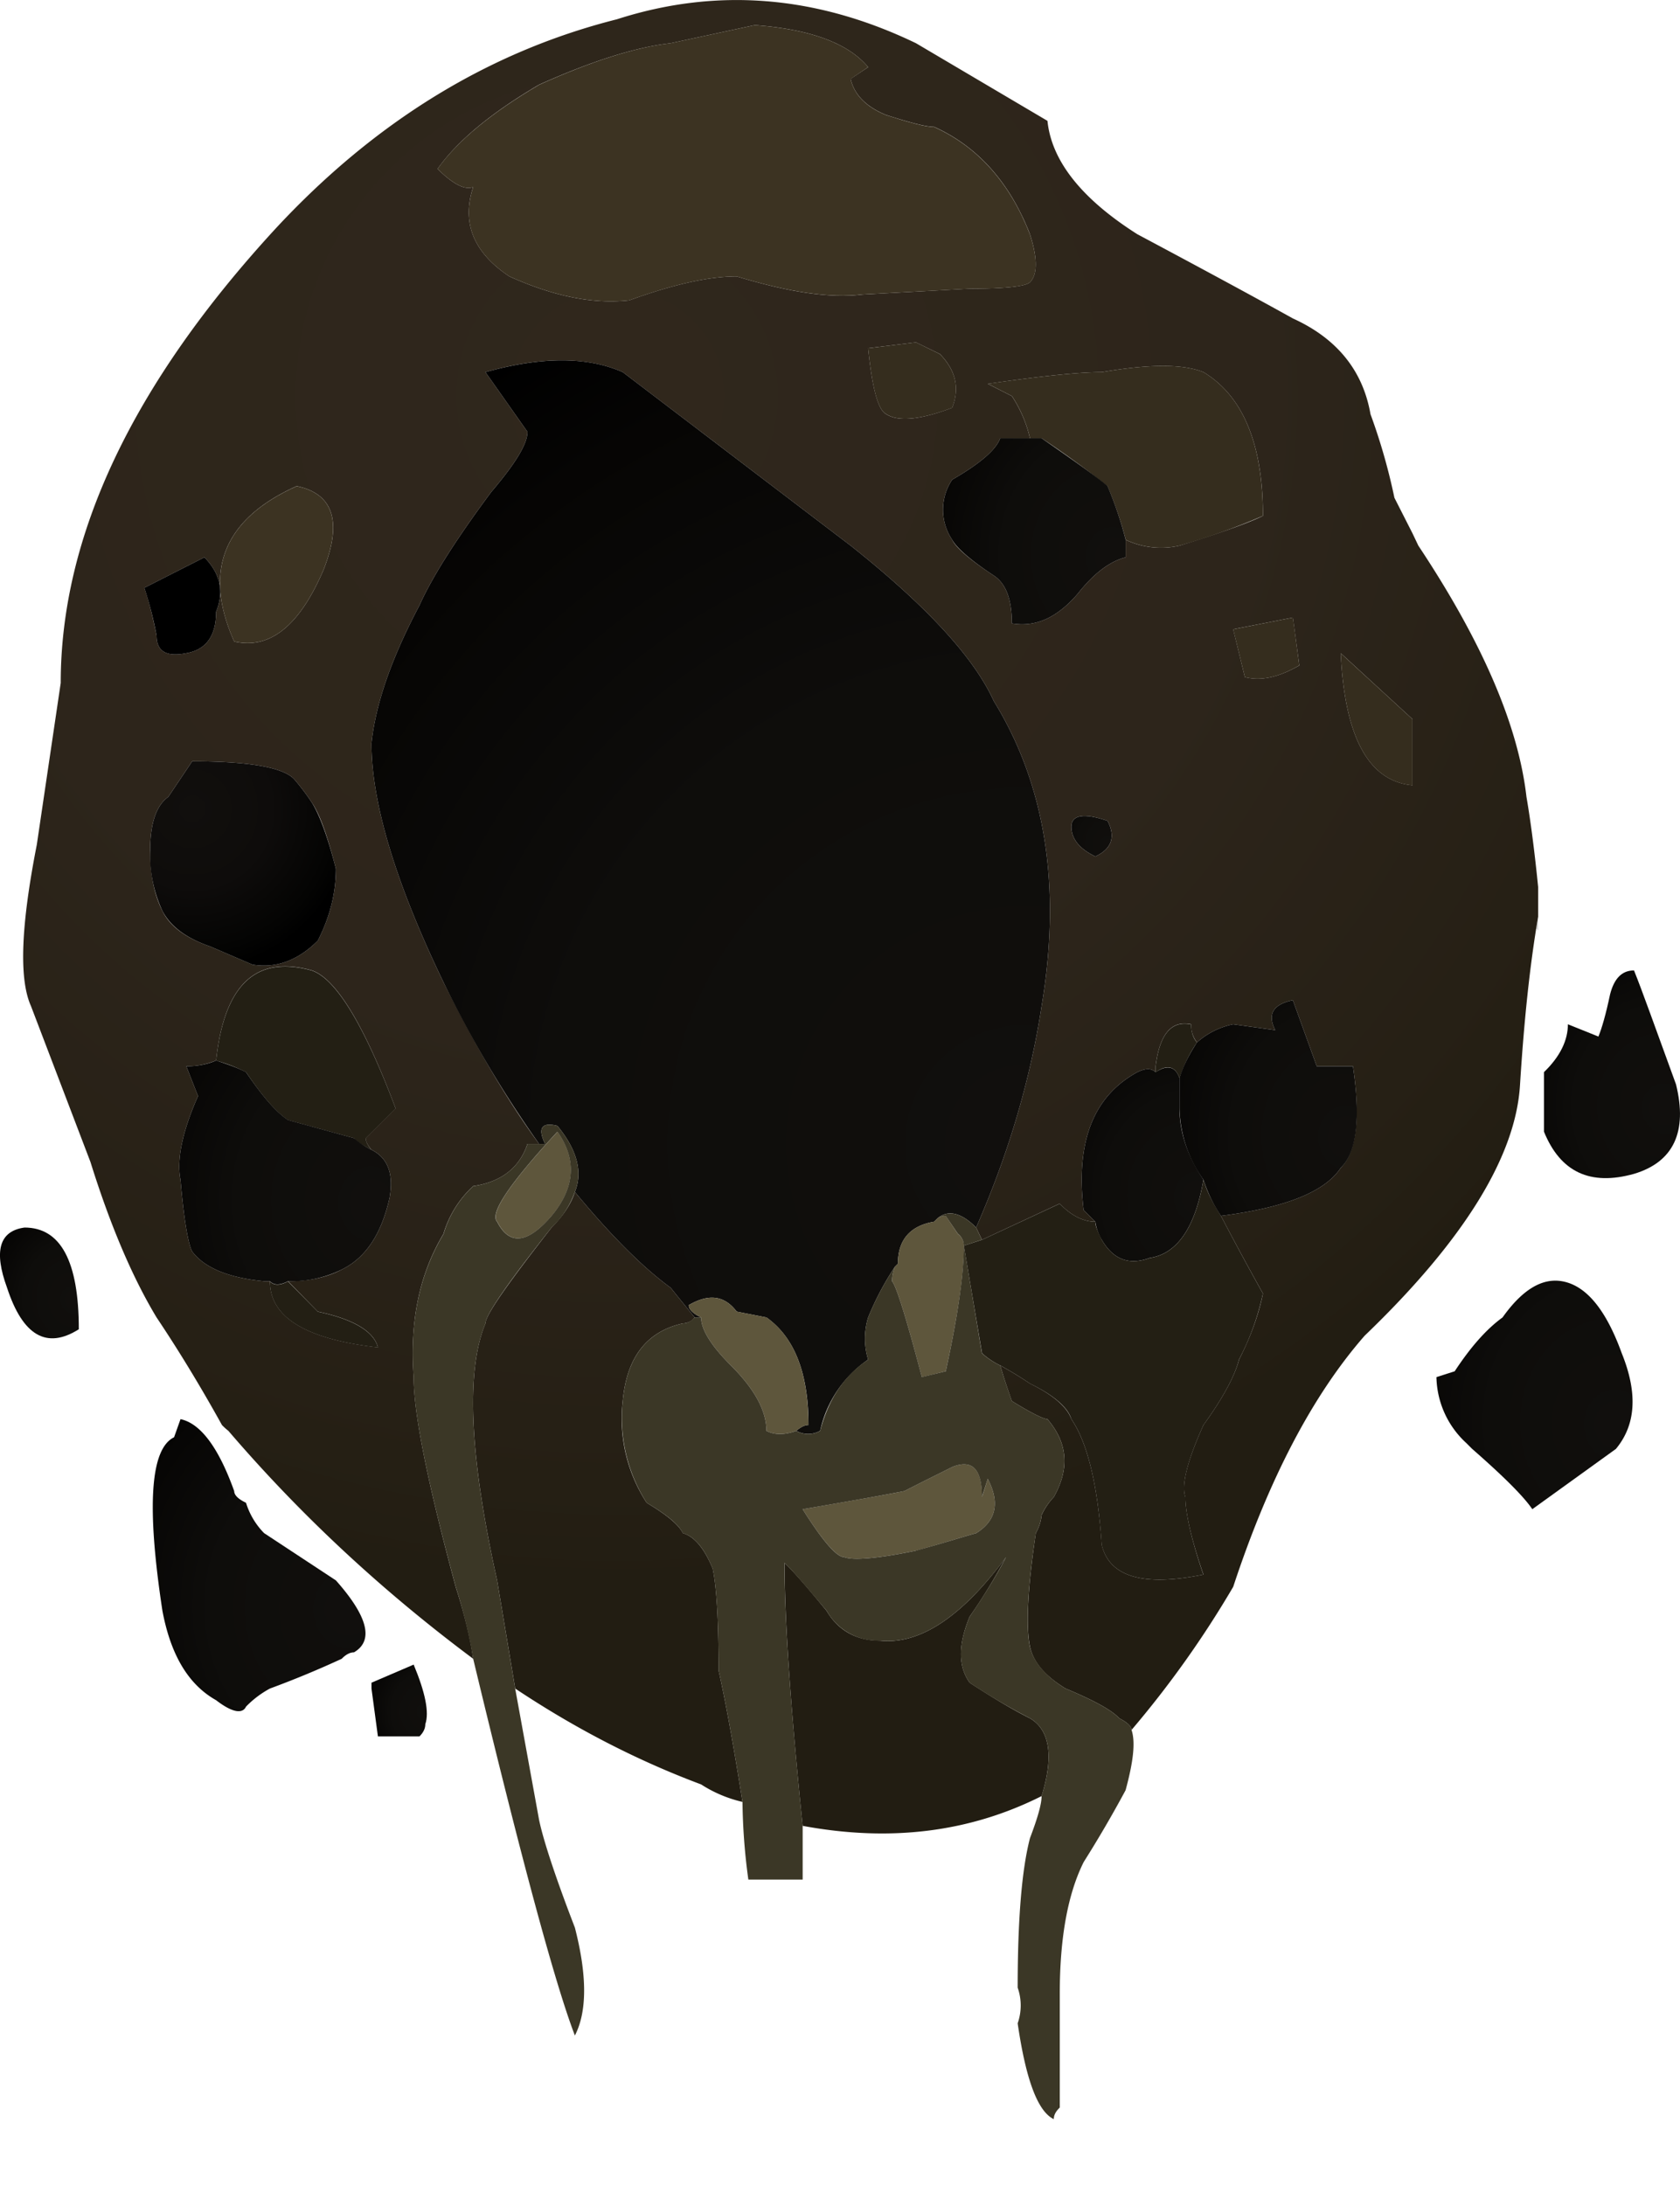
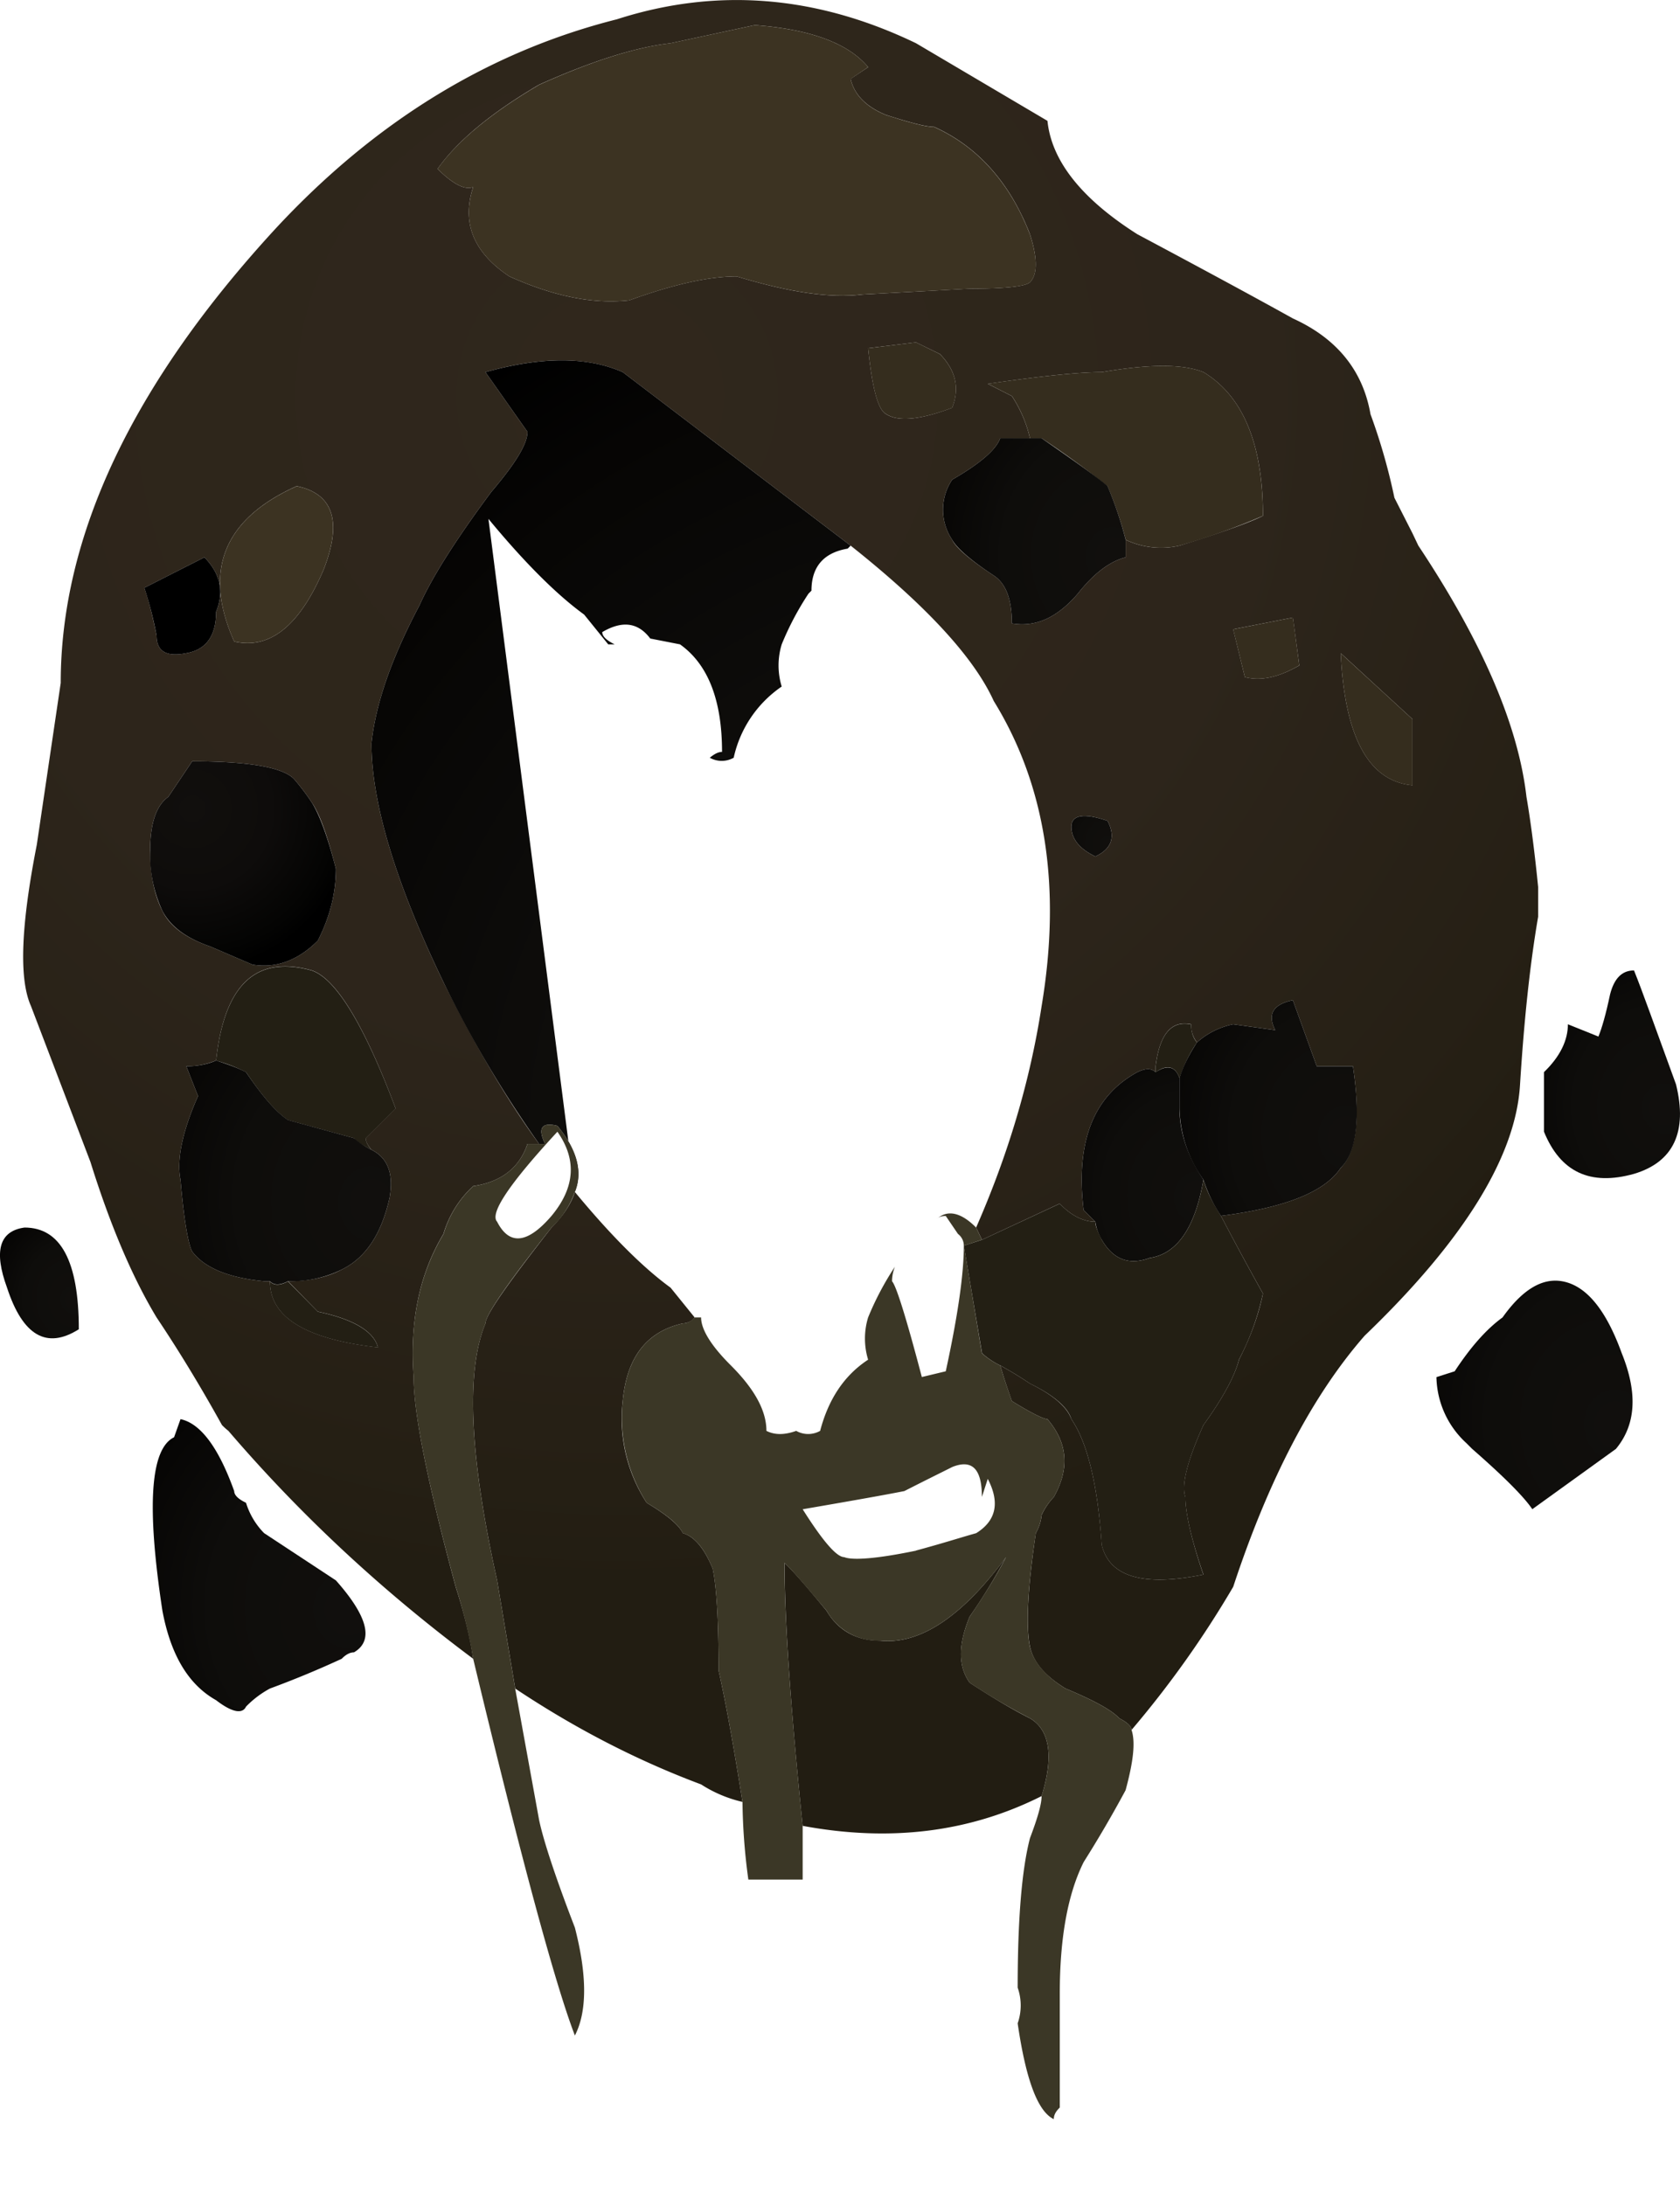
<svg xmlns="http://www.w3.org/2000/svg" viewBox="0 0 14.042 18.26">
  <defs>
    <radialGradient id="c" gradientUnits="userSpaceOnUse" cy="5.75" cx="-2.1" gradientTransform="matrix(.8 0 0 .8 5.806 7.36)" r="9.926">
      <stop offset="0" stop-color="#30271c" />
      <stop offset=".541" stop-color="#2d251b" />
      <stop offset=".922" stop-color="#251f14" />
      <stop offset="1" stop-color="#221d12" />
    </radialGradient>
    <radialGradient id="s" gradientUnits="userSpaceOnUse" cy="-1.8" cx="-6.65" gradientTransform="matrix(-.794 -.099 .112 -.893 -4.592 3.653)" r=".806">
      <stop offset="0" stop-color="#110f0d" />
      <stop offset=".506" stop-color="#0e0d0b" />
      <stop offset=".859" stop-color="#060504" />
      <stop offset="1" />
    </radialGradient>
    <radialGradient id="e" gradientUnits="userSpaceOnUse" cy="2" cx="2" gradientTransform="matrix(-.793 -.102 .115 -.894 8.763 10.952)" r=".504">
      <stop offset="0" stop-color="#110f0d" />
      <stop offset=".506" stop-color="#0e0d0b" />
      <stop offset=".859" stop-color="#060504" />
      <stop offset="1" />
    </radialGradient>
    <radialGradient id="f" gradientUnits="userSpaceOnUse" cy="-.95" cx="2.75" gradientTransform="matrix(-.794 -.098 .11 -.892 10.293 6.022)" r="1.536">
      <stop offset="0" stop-color="#110f0d" />
      <stop offset=".506" stop-color="#0e0d0b" />
      <stop offset=".859" stop-color="#060504" />
      <stop offset="1" />
    </radialGradient>
    <radialGradient id="g" gradientUnits="userSpaceOnUse" cy="-.45" cx="4" gradientTransform="matrix(-.794 -.1 .113 -.895 12.232 6.998)" r="1.878">
      <stop offset="0" stop-color="#110f0d" />
      <stop offset=".506" stop-color="#0e0d0b" />
      <stop offset=".859" stop-color="#060504" />
      <stop offset="1" />
    </radialGradient>
    <radialGradient id="h" gradientUnits="userSpaceOnUse" cy="-.5" cx="1.3" gradientTransform="matrix(.8 0 0 .8 5.806 7.36)" r="7.848">
      <stop offset="0" stop-color="#110f0d" />
      <stop offset=".506" stop-color="#0e0d0b" />
      <stop offset=".859" stop-color="#060504" />
      <stop offset="1" />
    </radialGradient>
    <radialGradient id="r" gradientUnits="userSpaceOnUse" cy="-5.25" cx="-3.7" gradientTransform="matrix(-.795 -.093 .106 -.904 .458 -1.927)" r=".553">
      <stop offset="0" stop-color="#110f0d" />
      <stop offset=".506" stop-color="#0e0d0b" />
      <stop offset=".859" stop-color="#060504" />
      <stop offset="1" />
    </radialGradient>
    <radialGradient id="q" gradientUnits="userSpaceOnUse" cy="-4.4" cx="-4.35" gradientTransform="matrix(-.794 -.096 .107 -.887 -.658 -.477)" r="2.267">
      <stop offset="0" stop-color="#110f0d" />
      <stop offset=".506" stop-color="#0e0d0b" />
      <stop offset=".859" stop-color="#060504" />
      <stop offset="1" />
    </radialGradient>
    <radialGradient id="b" gradientUnits="userSpaceOnUse" cy="-2.35" cx=".35" r="6.21">
      <stop offset="0" stop-color="#fff" stop-opacity=".298" />
      <stop offset="1" stop-color="#fff" stop-opacity=".298" />
    </radialGradient>
    <radialGradient id="d" gradientUnits="userSpaceOnUse" cy="4.4" cx="2.05" gradientTransform="matrix(-.794 -.099 .111 -.893 8.585 15.011)" r="1.814">
      <stop offset="0" stop-color="#110f0d" />
      <stop offset=".506" stop-color="#0e0d0b" />
      <stop offset=".859" stop-color="#060504" />
      <stop offset="1" />
    </radialGradient>
    <radialGradient id="k" gradientUnits="userSpaceOnUse" cy="-2.35" cx=".35" r="6.21">
      <stop offset="0" />
      <stop offset="1" />
    </radialGradient>
    <radialGradient id="l" gradientUnits="userSpaceOnUse" cy="-.2" cx="6.65" gradientTransform="matrix(-.794 -.096 .108 -.896 16.43 7.657)" r="1.473">
      <stop offset="0" stop-color="#110f0d" />
      <stop offset=".506" stop-color="#0e0d0b" />
      <stop offset=".859" stop-color="#060504" />
      <stop offset="1" />
    </radialGradient>
    <radialGradient id="m" gradientUnits="userSpaceOnUse" cy="-2.85" cx="6.25" gradientTransform="matrix(-.794 -.099 .111 -.889 16.083 3.164)" r="2.104">
      <stop offset="0" stop-color="#110f0d" />
      <stop offset=".506" stop-color="#0e0d0b" />
      <stop offset=".859" stop-color="#060504" />
      <stop offset="1" />
    </radialGradient>
    <radialGradient id="n" gradientUnits="userSpaceOnUse" cy="-17223" cx="15222" gradientTransform="matrix(-.795 -.091 .117 -.899 14119 -14085)" r=".767">
      <stop offset="0" stop-color="#110f0d" />
      <stop offset=".506" stop-color="#0e0d0b" />
      <stop offset=".859" stop-color="#060504" />
      <stop offset="1" />
    </radialGradient>
    <radialGradient id="o" gradientUnits="userSpaceOnUse" cy="-1" cx="-4.15" gradientTransform="matrix(-.794 -.1 .112 -.889 -.696 5.256)" r="2.217">
      <stop offset="0" stop-color="#110f0d" />
      <stop offset=".506" stop-color="#0e0d0b" />
      <stop offset=".859" stop-color="#060504" />
      <stop offset="1" />
    </radialGradient>
    <radialGradient id="p" gradientUnits="userSpaceOnUse" cy="2.3" cx="-5.65" gradientTransform="matrix(.8 0 0 .8 5.806 7.36)" r="1.356">
      <stop offset="0" stop-color="#110f0d" />
      <stop offset=".486" stop-color="#0e0c0b" />
      <stop offset=".878" stop-color="#040403" />
      <stop offset="1" />
    </radialGradient>
    <clipPath id="a">
-       <path d="M-6.007-9.69h12.5V1.56h-12.5V-9.69z" />
-     </clipPath>
+       </clipPath>
    <clipPath id="i">
-       <path d="M5.367 2.401c.586-.109 1.117-.043 1.598.199a.964.964 0 00-.078-.281c-.055-.211-.082-.547-.082-1a.36.36 0 000-.238c-.133.133-.414.226-.84.277l-.039-.16c-.106-.051-.215-.023-.321.082a4.599 4.599 0 01-.32.281c-.265.16-.707.305-1.32.438l.082-.879c.027-.238.012-.613-.043-1.121-.133.133-.238.453-.316.961-.028.187-.188.574-.481 1.16-.137.371-.269.668-.402.879.027.027.039.054.039.082.027.078 0 .211-.078.398l-.282-.121v-.039a.601.601 0 01-.199.199c.027.028.055.043.082.043.133.078.094.239-.121.481l-.48.316a.498.498 0 00-.121.203 2.076 2.076 0 00-.118.481 10.078 10.078 0 011.637-1.524c.32-1.332.547-2.172.68-2.519.082.16.082.402 0 .722a5.483 5.483 0 00-.239.719l-.16.879c.399-.266.813-.48 1.243-.641a.87.87 0 01.277-.117c0-.16.015-.336.039-.519h.363v.359zM7.086.518v.762c0 .375.051.668.16.879.133.215.227.375.281.48.051.188.067.321.039.403.211.238.438.558.68.957.238.722.531 1.281.879 1.679.668.641 1.016 1.204 1.039 1.68.027.43.066.801.121 1.121v-.078c.082-.668 0-1.535-.238-2.601a1.361 1.361 0 01-.32-.36l-.122-.039c0-.16.067-.309.2-.441-.184-.321-.575-.828-1.16-1.52-.133-.105-.239-.32-.321-.64-.078-.321-.238-.735-.48-1.239A20.008 20.008 0 017.605.518C7.473.175 7.301.159 7.086.479v.039z" />
-     </clipPath>
+       </clipPath>
    <mask id="j">
      <g clip-path="url(#a)">
        <path d="M-6.007-9.69h12.5V1.56h-12.5V-9.69z" fill="url(#b)" />
      </g>
    </mask>
  </defs>
  <path d="M6.887 12.721c.051.051.051.161 0 .321-.133.343-.348.586-.641.718-.055 0-.16.028-.32.079-.133.054-.215.136-.238.242l.117.078c-.133.16-.387.254-.758.281l-.563-.121c-.238-.027-.531-.121-.879-.277-.32-.188-.546-.375-.679-.563.105-.105.187-.144.238-.121-.078-.238 0-.437.242-.598.293-.132.559-.187.801-.16.293.106.531.16.719.16.347-.105.625-.148.84-.121l.718.039c.243 0 .375.016.403.043zm3.398-4.242c-.055-.32-.094-.691-.121-1.121-.027-.476-.371-1.039-1.039-1.68-.348-.398-.641-.957-.879-1.679a6.71 6.71 0 00-.68-.957c0 .023-.027.05-.082.078-.05.055-.172.121-.359.199-.133.082-.215.172-.238.281-.028.133-.016.387.039.758a.305.305 0 01.039.121.45.45 0 00.082.121c.105.188.094.36-.043.52-.024 0-.106.039-.238.121-.028.078-.055.16-.078.238.05-.027.117-.066.199-.121.16-.078.25-.16.277-.238.109-.16.176-.442.203-.84.051-.215.278-.281.68-.199-.082.238-.121.414-.121.519-.028.078.012.239.121.481.133.183.211.332.238.437.082.16.133.309.16.442-.133.238-.226.414-.281.519.43.055.695.16.801.321.105.105.133.332.082.679h-.242l-.16.442c-.133-.028-.172-.094-.118-.2l-.281.039a.52.52 0 01-.242-.121.179.179 0 00-.039.121c-.133.028-.211-.066-.238-.281V7.44c-.028.027-.067.027-.122 0-.293-.16-.414-.465-.359-.922l.078-.078c-.078 0-.16.039-.238.121l-.52-.242-.039.082c.211.481.36.973.438 1.481.133.796.027 1.476-.32 2.039-.133.293-.454.64-.957 1.039l-1.524 1.16c-.238.105-.547.105-.918 0l.281-.399c0-.082-.082-.214-.242-.402-.238-.32-.398-.574-.48-.758-.184-.347-.293-.656-.321-.922 0-.398.161-.933.481-1.597.215-.43.426-.789.64-1.082h-.078c-.054-.16-.175-.254-.363-.282a.702.702 0 01-.199-.32c-.16-.266-.227-.586-.199-.957 0-.242.093-.707.281-1.402.051-.16.094-.321.117-.481-.598.446-1.144.949-1.637 1.524a.37.37 0 00-.043.039c-.132.238-.277.48-.437.719-.16.265-.309.613-.442 1.039L.207 7.882c-.082.183-.066.543.039 1.078l.16 1.082c0 .984.481 2 1.438 3.039.668.719 1.429 1.183 2.281 1.398.668.215 1.336.16 2-.16l.879-.519c.027-.266.226-.52.601-.758.454-.242.801-.43 1.04-.563.293-.133.468-.347.519-.64a4 4 0 00.16-.559l.121-.238.039-.082c.426-.641.668-1.2.723-1.68.023-.133.051-.332.078-.602v-.199zm-3.398 3.199h-.199c-.028-.078-.137-.171-.321-.277a.36.36 0 010-.402c.024-.051.117-.133.278-.239.082-.054.121-.16.121-.32.16-.027.304.039.441.199.105.133.211.215.32.243v.117a.551.551 0 01.36-.039c.265.082.453.148.558.199 0 .48-.133.801-.398.961-.137.055-.359.055-.68 0-.16 0-.414-.028-.762-.078l.161-.082a.865.865 0 00.121-.282zm1.801-1.519l-.043.32-.399-.078.078-.32c.11-.028.227 0 .364.078zM5.805 12.28c.027-.266.066-.414.121-.441.078-.051.226-.039.441.043.051.132.024.25-.082.359l-.16.078-.32-.039zm1.519-3.398c.11.05.137.132.082.238-.16.055-.242.039-.242-.039 0-.082.055-.149.16-.199zm2.121.476V9.8l-.48.441c.027-.563.187-.856.48-.883zm-4.48-6.797a.87.87 0 00-.277.117c-.43.161-.844.375-1.243.641l-.121.723c-.183.824-.211 1.398-.078 1.718 0 .055.149.266.442.641.078.078.132.16.156.238.242-.293.457-.507.64-.64l.161-.199a.102.102 0 00-.079-.04c-.242-.054-.375-.226-.402-.519a1.03 1.03 0 01.16-.68c.137-.082.215-.148.242-.203.079-.023.145-.105.2-.238.027-.133.039-.36.039-.68.054-.242.105-.535.16-.879zm2 .039c-.481-.242-1.012-.308-1.598-.199-.082.797-.121 1.387-.121 1.758.055-.051.149-.16.281-.32.078-.133.2-.2.36-.2.265-.027.547.161.84.559a3.803 3.803 0 00-.243-.398c-.078-.188-.078-.333 0-.442.161-.105.293-.183.403-.238.133-.078.16-.254.078-.52zm-5.598 8.282l-.402-.204c.027-.078.055-.183.082-.32 0-.105.066-.144.199-.117.133.023.199.117.199.277.055.137.028.254-.078.364zm-.363-1.961c0-.161.027-.293.082-.403.051-.105.16-.183.32-.238l.282-.121c.156-.027.304.027.437.16.082.16.121.32.121.481-.055.214-.105.359-.16.441a1.52 1.52 0 01-.121.16c-.078.078-.305.117-.68.117l-.16-.238c-.078-.055-.121-.172-.121-.359zm.801-2.879c0-.242.242-.387.722-.442-.027.106-.16.188-.402.239l-.199.203c.133 0 .254.023.359.078.16.078.266.238.32.48.028.16-.011.266-.121.321-.023.027-.039.054-.039.078l.2.199c-.211.562-.399.867-.559.922-.375.105-.586-.094-.641-.602a.507.507 0 00-.199-.039l.078-.199c-.105-.238-.144-.426-.117-.559.023-.269.051-.429.078-.48.082-.109.242-.176.481-.199h.039zm.359 4.758c.125.32.066.507-.18.558-.488-.219-.629-.566-.418-1.039.239-.055.438.106.598.481z" fill-rule="evenodd" fill="url(#c)" transform="matrix(1.25 0 0 -1.25 0 18.26)" />
  <path d="M8.609 2.359c-.035.034-.2.054-.504.054l-.898.048c-.268.034-.616-.02-1.05-.151-.235 0-.532.068-.898.2-.303.034-.635-.035-1.002-.2-.302-.201-.4-.45-.302-.747-.064.028-.166-.02-.298-.152.167-.235.45-.468.85-.703.434-.195.8-.313 1.098-.347L6.309.21c.463.034.781.151.947.351L7.11.66c.029.132.131.235.297.302.2.064.332.099.4.099.367.165.635.469.802.898.064.2.064.337 0 .4zM2.705 4.76c-.2.469-.449.67-.748.601-.263-.591-.087-1.025.523-1.298.307.063.381.297.225.697z" fill-rule="evenodd" fill="#3c3322" />
  <path d="M9.409 4.511a3.161 3.161 0 00-.152-.448 7.756 7.756 0 00-.55-.4h-.098a1.08 1.08 0 00-.151-.353l-.202-.103c.435-.062.753-.097.953-.097.401-.069.679-.069.85 0 .331.2.497.601.497 1.201a5.716 5.716 0 01-.697.249.689.689 0 01-.45-.049zm1.451 1.05c-.171.098-.318.133-.455.098l-.098-.4.5-.098.053.4zM7.256 2.91l.4-.049.2.098c.133.136.167.284.103.449-.269.102-.454.117-.551.053-.07-.033-.118-.218-.152-.551zm4.55 3.653c-.366-.034-.566-.4-.6-1.104l.6.551v.552z" fill-rule="evenodd" fill="#352d1e" />
  <path d="M7.527 10.999v-.117c-.109-.028-.215-.11-.32-.243-.137-.16-.281-.226-.441-.199 0 .16-.039.266-.121.32-.161.106-.25.188-.278.239a.36.36 0 000 .402c.184.106.293.199.321.277h.277c.265-.183.414-.293.441-.32a2.53 2.53 0 00.121-.359z" fill-rule="evenodd" fill="url(#d)" transform="matrix(1.25 0 0 -1.25 0 18.26)" />
  <path d="M7.324 8.882c-.105.05-.16.117-.16.199 0 .078.082.094.242.039.055-.106.028-.188-.082-.238z" fill-rule="evenodd" fill="url(#e)" transform="matrix(1.25 0 0 -1.25 0 18.26)" />
  <path d="M8.047 6.721c-.055-.32-.176-.496-.359-.523-.137-.051-.243-.012-.321.121a.33.33 0 00-.043.121l-.078.078c-.055.457.066.762.359.922.055.027.094.027.122 0 .078.051.132.039.16-.039v-.203c0-.156.051-.316.16-.477z" fill-rule="evenodd" fill="url(#f)" transform="matrix(1.25 0 0 -1.25 0 18.26)" />
  <path d="M8.36 11.411a.627.627 0 01-.152-.102l-.152-.899.152-.049.65-.302c.097.102.2.151.297.151 0 .034.02.083.054.151.097.167.23.215.401.152.229-.034.38-.254.449-.654.029.102.082.2.146.302.069.132.185.352.351.649a2.164 2.164 0 01-.2.552c-.033.132-.131.318-.297.547-.136.302-.186.504-.151.601 0 .131.048.351.15.649-.502.102-.785.02-.85-.249-.033-.497-.117-.85-.253-1.05-.029-.097-.146-.2-.346-.297a3.042 3.042 0 00-.249-.152zM9.859 9.01c-.035-.098-.103-.118-.2-.049v-.049c.033-.268.131-.386.297-.351 0 .068.019.116.049.151a1.17 1.17 0 00-.146.298zm-8.053-.146c.069-.635.333-.884.801-.753.2.069.435.45.7 1.153l-.25.248c0 .03.02.064.048.098-.063-.034-.116-.063-.146-.098l-.552-.151c-.102-.069-.215-.2-.35-.4a1.273 1.273 0 00-.25-.097zm.45 1.845c.034.035.083.035.151 0l.25.253c.302.064.468.167.502.299-.6-.069-.903-.25-.903-.552z" fill-rule="evenodd" fill="#231f14" />
  <path d="M8.164 6.479a.959.959 0 00-.117.242.846.846 0 00-.16.477v.203c.023.078.066.16.117.238a.52.52 0 00.242.121l.281-.039c-.054.106-.015.172.118.2l.16-.442h.242c.051-.347.027-.574-.082-.679-.106-.161-.371-.266-.801-.321z" fill-rule="evenodd" fill="url(#g)" transform="matrix(1.25 0 0 -1.25 0 18.26)" />
-   <path d="M3.844 6.639c.054.133.015.282-.117.442-.106.027-.133-.016-.082-.121h-.04a7.622 7.622 0 00-.64 1.082c-.32.664-.481 1.199-.481 1.597.028.266.137.575.321.922.082.184.242.438.48.758.16.188.242.32.242.402l-.281.399c.375.105.68.105.918 0l1.524-1.16c.503-.399.824-.746.957-1.039.347-.563.453-1.243.32-2.039-.078-.508-.227-1-.438-1.481-.101.102-.191.121-.261.059l-.02-.02c-.16-.027-.242-.121-.242-.281l-.02-.02a1.952 1.952 0 01-.179-.339.482.482 0 010-.282.777.777 0 01-.321-.476.163.163 0 00-.16 0c.028.023.055.039.082.039 0 .347-.094.586-.281.719l-.199.039c-.082.109-.188.121-.321.043 0-.028.028-.055.083-.082h-.043l-.161.199c-.183.133-.398.347-.64.64z" fill-rule="evenodd" fill="url(#h)" transform="matrix(1.25 0 0 -1.25 0 18.26)" />
+   <path d="M3.844 6.639c.054.133.015.282-.117.442-.106.027-.133-.016-.082-.121h-.04a7.622 7.622 0 00-.64 1.082c-.32.664-.481 1.199-.481 1.597.028.266.137.575.321.922.082.184.242.438.48.758.16.188.242.32.242.402l-.281.399c.375.105.68.105.918 0l1.524-1.16l-.02-.02c-.16-.027-.242-.121-.242-.281l-.02-.02a1.952 1.952 0 01-.179-.339.482.482 0 010-.282.777.777 0 01-.321-.476.163.163 0 00-.16 0c.028.023.055.039.082.039 0 .347-.094.586-.281.719l-.199.039c-.082.109-.188.121-.321.043 0-.028.028-.055.083-.082h-.043l-.161.199c-.183.133-.398.347-.64.64z" fill-rule="evenodd" fill="url(#h)" transform="matrix(1.25 0 0 -1.25 0 18.26)" />
  <g clip-path="url(#i)" transform="matrix(1.25 0 0 -1.25 0 18.26)">
    <g mask="url(#j)" transform="matrix(.8 0 0 .8 5.806 7.36)">
      <path d="M5.367 2.401c.586-.109 1.117-.043 1.598.199a.964.964 0 00-.078-.281c-.055-.211-.082-.547-.082-1a.36.36 0 000-.238c-.133.133-.414.226-.84.277l-.039-.16c-.106-.051-.215-.023-.321.082a4.599 4.599 0 01-.32.281c-.265.16-.707.305-1.32.438l.082-.879c.027-.238.012-.613-.043-1.121-.133.133-.238.453-.316.961-.028.187-.188.574-.481 1.16-.137.371-.269.668-.402.879.027.027.039.054.039.082.027.078 0 .211-.078.398l-.282-.121v-.039a.601.601 0 01-.199.199c.027.028.055.043.082.043.133.078.094.239-.121.481l-.48.316a.498.498 0 00-.121.203 2.076 2.076 0 00-.118.481 10.078 10.078 0 011.637-1.524c.32-1.332.547-2.172.68-2.519.082.16.082.402 0 .722a5.483 5.483 0 00-.239.719l-.16.879c.399-.266.813-.48 1.243-.641a.87.87 0 01.277-.117c0-.16.015-.336.039-.519h.363v.359zM7.086.518v.762c0 .375.051.668.16.879.133.215.227.375.281.48.051.188.067.321.039.403.211.238.438.558.68.957.238.722.531 1.281.879 1.679.668.641 1.016 1.204 1.039 1.68.027.43.066.801.121 1.121v-.078c.082-.668 0-1.535-.238-2.601a1.361 1.361 0 01-.32-.36l-.122-.039c0-.16.067-.309.2-.441-.184-.321-.575-.828-1.16-1.52-.133-.105-.239-.32-.321-.64-.078-.321-.238-.735-.48-1.239A20.008 20.008 0 017.605.518C7.473.175 7.301.159 7.086.479v.039z" fill-rule="evenodd" fill="url(#k)" />
    </g>
  </g>
  <path d="M10.926 8.12c.054-.133.144-.387.281-.762.078-.316-.016-.519-.281-.598-.293-.082-.492.012-.602.282v.398c.11.106.16.215.16.32l.204-.082c.023.055.05.149.078.282.027.105.078.16.16.16z" fill-rule="evenodd" fill="url(#l)" transform="matrix(1.25 0 0 -1.25 0 18.26)" />
  <path d="M9.805 4.96a.613.613 0 00-.2.441l.122.039c.105.16.211.281.32.36.133.187.265.265.398.242.16-.028.293-.188.399-.481.109-.269.094-.48-.039-.64l-.559-.403c-.055.082-.187.215-.402.403l-.039.039z" fill-rule="evenodd" fill="url(#m)" transform="matrix(1.25 0 0 -1.25 0 18.26)" />
-   <path d="M7.832 10.185c.02-.019.05-.024.073-.024l.102.152a.124.124 0 01.05.097c0 .235-.05.581-.152 1.05l-.2.049c-.131-.499-.215-.766-.249-.801 0-.044.01-.088.024-.122l.025-.025c0-.2.102-.317.302-.351l.025-.025zm-1.972.825c-.069-.034-.104-.067-.104-.102.166-.098.299-.083.401.053l.25.049c.233.166.35.465.35.899-.033 0-.067.02-.102.049-.098.035-.18.035-.249 0 0-.167-.097-.347-.297-.547-.167-.166-.249-.302-.249-.401zm1.796 1.949c-.332.069-.532.082-.6.054-.063 0-.181-.137-.347-.4.401-.07.679-.118.85-.152.2-.102.331-.166.4-.201.166-.067.249.015.249.25l.048-.151c.104.2.069.351-.097.454-.103.028-.269.082-.503.146zM4.66 9.458c.165.235.146.468-.049.703-.201.234-.353.249-.455.049-.064-.069.102-.318.504-.752z" fill-rule="evenodd" fill="#5e563c" />
  <path d="M4.306 14.111l.2 1.099c.035.166.133.469.299.899.103.4.103.702 0 .902-.166-.433-.45-1.483-.85-3.148a4.384 4.384 0 00-.146-.602c-.235-.868-.352-1.45-.352-1.752-.035-.464.05-.864.25-1.196a.877.877 0 01.248-.4c.235-.036.386-.153.454-.353h.147c-.063-.131-.03-.185.103-.151.165.2.214.386.146.552a.753.753 0 01-.195.298c-.371.469-.552.732-.552.801-.167.4-.132 1.117.097 2.147l.151.904zm5.152.347c.034.102.014.268-.05.503a9.893 9.893 0 01-.35.6c-.132.264-.2.63-.2 1.099v.953c-.034.033-.05.063-.05.097-.135-.064-.234-.333-.302-.801a.45.45 0 000-.298c0-.566.034-.986.103-1.25.063-.166.097-.283.097-.351.103-.332.069-.552-.097-.65a5.27 5.27 0 01-.504-.297c-.098-.137-.098-.318 0-.553.137-.2.235-.365.304-.497-.367.497-.719.732-1.05.698a.49.49 0 01-.45-.25c-.17-.2-.283-.336-.352-.4 0 .464.05 1.202.152 2.198v.449h-.454a5.08 5.08 0 01-.049-.65c-.069-.43-.132-.795-.2-1.098 0-.4-.015-.684-.049-.85-.068-.166-.15-.269-.25-.297-.033-.07-.13-.152-.302-.254a1.316 1.316 0 01-.2-.85c.034-.366.2-.581.502-.649.035 0 .064-.015.1-.05h.053c0 .099.082.235.249.401.2.2.297.38.297.547.069.035.151.035.249 0a.204.204 0 00.2 0c.069-.264.201-.464.401-.595a.603.603 0 010-.353 2.44 2.44 0 01.224-.424.332.332 0 00-.024.122c.034.035.118.302.249.8l.2-.048c.102-.469.151-.815.151-1.05a.124.124 0 00-.049-.098l-.102-.15c-.024 0-.054.004-.073.023.088-.077.2-.054.327.074l.048.102-.15.049.15.899a.627.627 0 00.153.102c.029.098.063.2.098.298.164.102.267.151.297.151.171.2.185.415.054.65a.562.562 0 00-.103.151.381.381 0 01-.048.151c-.07.464-.084.782-.05.948.03.131.132.249.298.351.234.098.386.18.449.249.069.035.103.069.103.097zm-1.802-1.5c.234-.063.4-.117.503-.145.166-.103.201-.254.097-.454l-.049.151c0-.235-.082-.317-.248-.25-.069.035-.2.099-.4.201-.172.034-.449.083-.85.152.166.263.283.4.347.4.068.028.268.015.6-.054zm-2.997-3.5c-.402.435-.568.683-.504.752.102.2.254.185.455-.049.195-.235.214-.468.049-.703z" fill-rule="evenodd" fill="#3b3726" />
  <path d="M1.367 10.882c.106-.11.133-.227.078-.364 0-.16-.066-.254-.199-.277-.133-.027-.199.012-.199.117a2.445 2.445 0 01-.082.32l.402.204z" fill-rule="evenodd" fill="url(#n)" transform="matrix(1.25 0 0 -1.25 0 18.26)" />
  <path d="M1.926 6.042c-.055-.028-.094-.028-.121 0h-.039c-.239.023-.399.09-.481.199-.027.051-.055.211-.078.48-.027.133.012.321.117.559l-.078.199c.078 0 .149.016.199.039.082-.027.149-.051.2-.078.109-.16.199-.265.281-.32l.441-.121a.546.546 0 01.117-.078c.11-.055.149-.161.121-.321-.054-.242-.16-.402-.32-.48a.764.764 0 00-.359-.078z" fill-rule="evenodd" fill="url(#o)" transform="matrix(1.25 0 0 -1.25 0 18.26)" />
  <path d="M1.004 8.921c0 .187.043.304.121.359l.16.238c.375 0 .602-.039.68-.117a1.52 1.52 0 00.121-.16c.051-.082.105-.227.16-.441 0-.161-.039-.321-.121-.481-.133-.133-.281-.187-.437-.16l-.282.121c-.16.055-.265.133-.32.238a.888.888 0 00-.082.403z" fill-rule="evenodd" fill="url(#p)" transform="matrix(1.25 0 0 -1.25 0 18.26)" />
  <path d="M1.645 4.561a.498.498 0 01.121-.203l.48-.316c.215-.242.254-.403.121-.481-.027 0-.055-.015-.082-.043a6.495 6.495 0 00-.48-.199.654.654 0 01-.16-.121c-.024-.051-.094-.039-.2.043-.187.105-.304.305-.359.598-.106.695-.082 1.082.078 1.16l.043.121c.133-.028.254-.188.359-.481 0-.027.028-.054.079-.078z" fill-rule="evenodd" fill="url(#q)" transform="matrix(1.25 0 0 -1.25 0 18.26)" />
-   <path d="M2.484 3.319v.039l.282.121c.078-.187.105-.32.078-.398 0-.028-.012-.055-.039-.082h-.278l-.043.32z" fill-rule="evenodd" fill="url(#r)" transform="matrix(1.25 0 0 -1.25 0 18.26)" />
  <path d="M.047 5.999c-.09.246-.051.379.117.402.242 0 .363-.226.363-.68-.215-.136-.375-.043-.48.278z" fill-rule="evenodd" fill="url(#s)" transform="matrix(1.25 0 0 -1.25 0 18.26)" />
</svg>